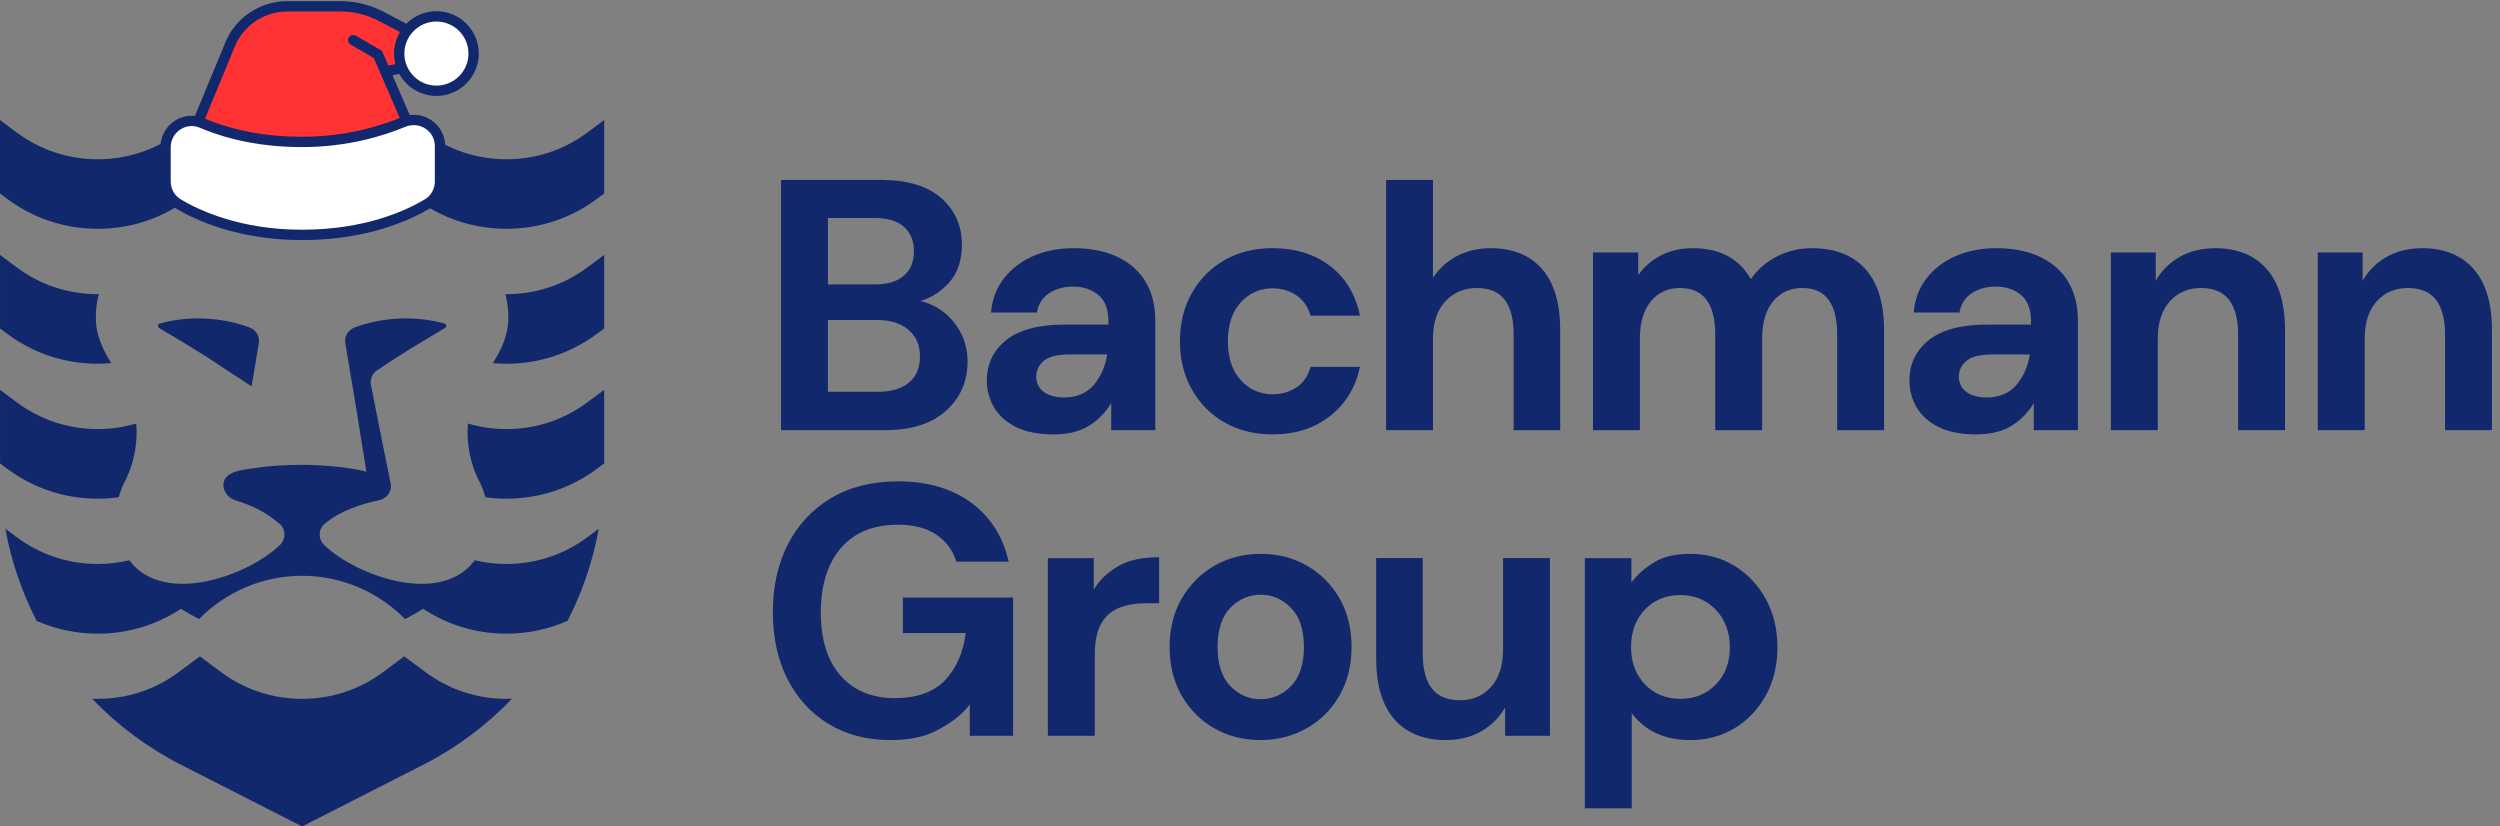
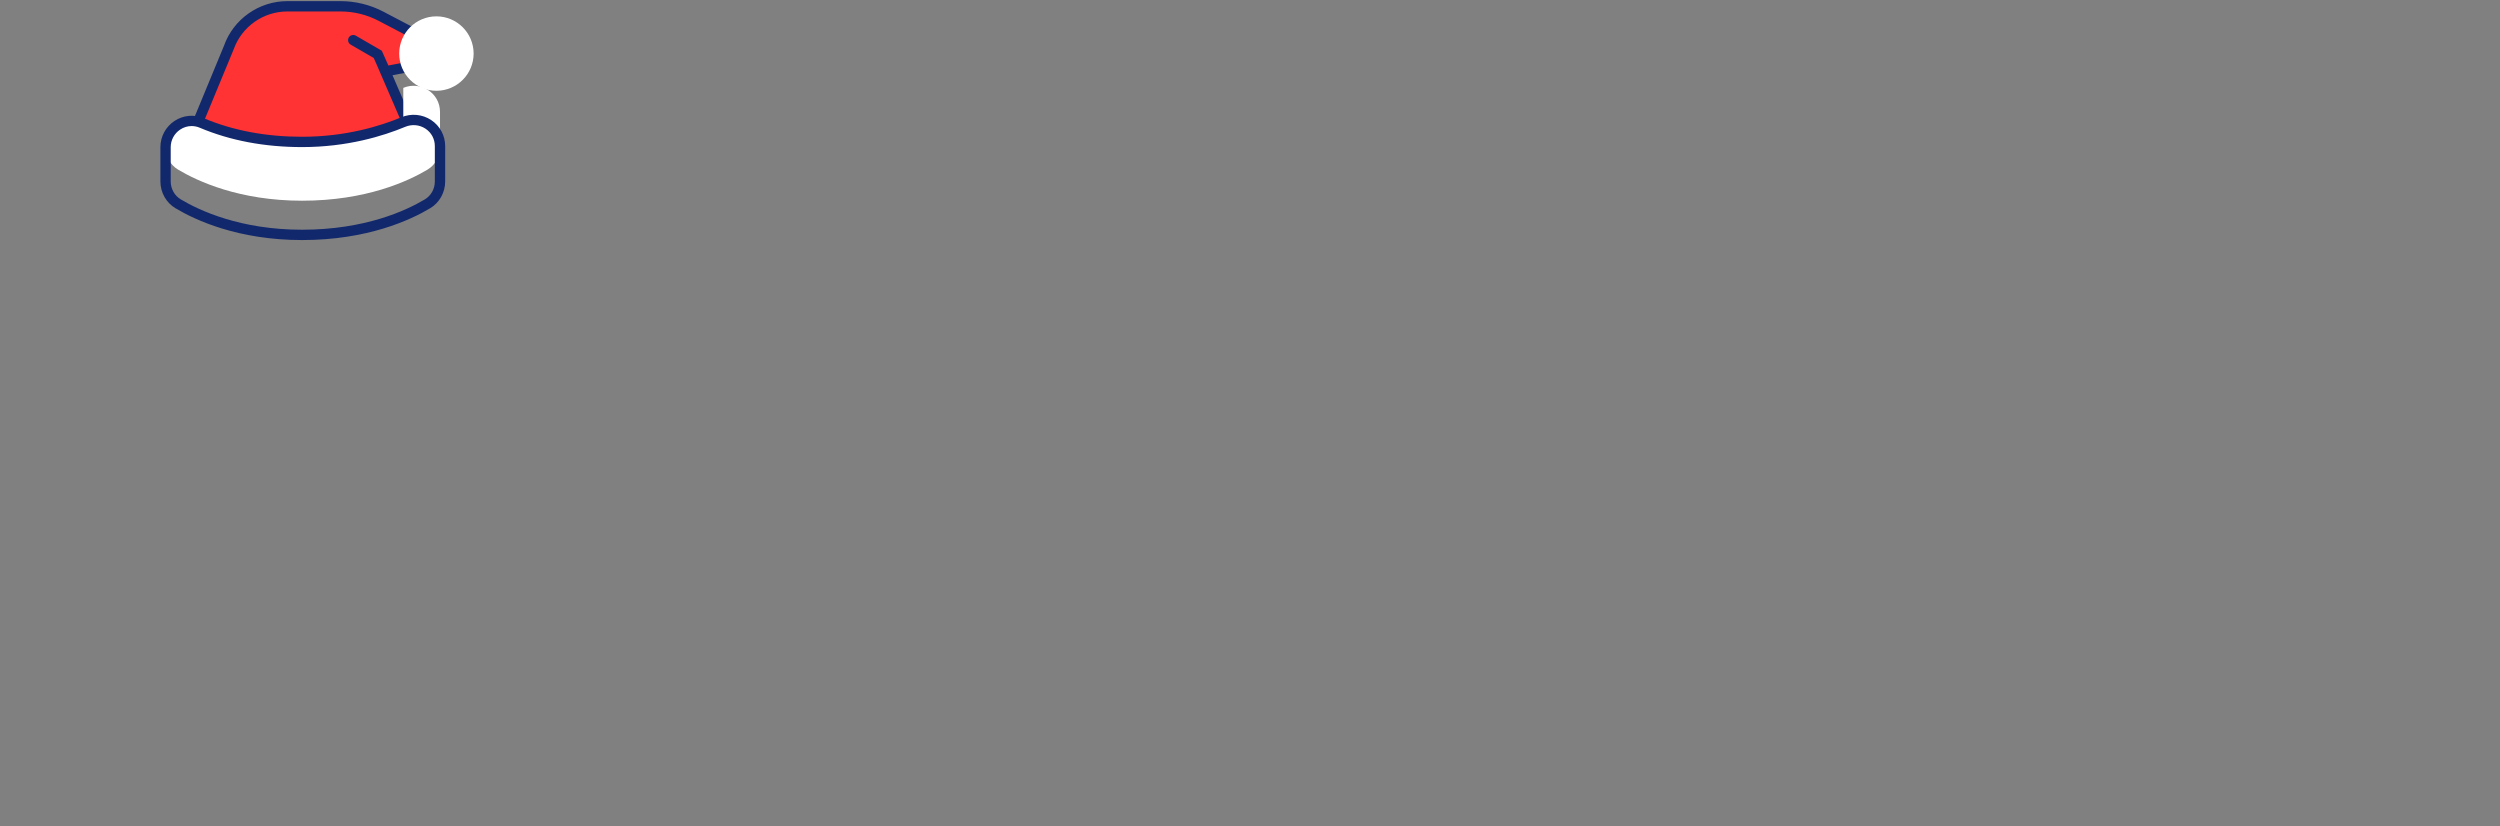
<svg xmlns="http://www.w3.org/2000/svg" id="Layer_1" width="242" height="80" version="1.1" viewBox="0 0 242 80">
  <rect x="0" y="0" width="242" height="80" fill="#808080" stroke="none" />
  <defs>
    <style>
      .st0 {
        fill: #f33;
      }

      .st1 {
        fill: #12286c;
      }

      .st2 {
        fill: #fff;
      }
    </style>
  </defs>
-   <path class="st1" d="M41.187,65.062l-2.054-1.527-2.054,1.527c-2.277,1.693-4.988,2.587-7.837,2.587s-5.56-.895-7.84-2.587l-2.05-1.527-2.054,1.527c-2.278,1.693-4.988,2.587-7.837,2.587-.179,0-.361-.003-.54-.01,2.453,2.56,5.346,4.734,8.608,6.395l11.714,5.965,11.714-5.965c3.261-1.662,6.155-3.836,8.604-6.395-.179.007-.358.01-.54.01-2.845,0-5.556-.895-7.833-2.587ZM9.461,35.211c.44,0,.877-.021,1.311-.058-.884-1.421-1.558-2.869-1.486-4.586,0-.726.1-1.428.279-2.092h-.103c-2.849,0-5.556-.894-7.837-2.59l-1.624-1.208v7.118l.702.519c2.549,1.896,5.577,2.897,8.759,2.897ZM9.461,48.274c.688,0,1.366-.048,2.037-.141.114-.427.268-.857.468-1.293.977-1.803,1.386-3.85,1.225-5.842-1.197.354-2.45.537-3.729.537-2.849,0-5.556-.894-7.837-2.591l-1.624-1.207v7.121l.702.523c2.549,1.892,5.577,2.893,8.759,2.893ZM49.02,54.594c-1.042,0-2.068-.124-3.062-.358-.014.02-.034.045-.048.069-3.371,4.379-11.511,1.387-14.542-1.565-.585-.564-.568-1.51.055-2.033,1.476-1.242,3.45-1.896,5.264-2.281.765-.162,1.287-.867,1.128-1.634-.65-3.193-1.283-6.354-1.906-9.526-.107-.544.124-1.094.578-1.407,2.192-1.5,4.194-2.68,6.588-4.108.175-.103.148-.372-.048-.427-2.842-.812-6.072-.612-8.718.382-.623.234-.994.87-.881,1.524.743,4.383,1.373,8.171,2.037,12.426-1.627-.444-4.51-.661-6.223-.661s-3.266.101-5.088.381c-1.103.169-1.44.258-1.907.538-.403.241-.558.558-.609.877-.104.656.387,1.397,1.132,1.634,1.606.51,2.812,1.039,4.291,2.281.619.523.636,1.469.055,2.033-3.034,2.952-11.171,5.945-14.542,1.565-.017-.024-.034-.048-.048-.069-.994.234-2.019.358-3.065.358-2.849,0-5.556-.898-7.837-2.591l-1.104-.822c.568,3.131,1.596,6.134,3.027,8.921,1.847.812,3.85,1.239,5.914,1.239,2.897,0,5.663-.833,8.057-2.408.568.354,1.153.688,1.751.991,2.518-2.556,6.062-4.187,9.973-4.187s7.455,1.631,9.973,4.187c.599-.303,1.183-.636,1.751-.991,2.394,1.576,5.16,2.408,8.054,2.408,2.068,0,4.07-.427,5.917-1.239,1.431-2.787,2.46-5.79,3.027-8.921l-1.108.822c-2.277,1.693-4.988,2.591-7.837,2.591ZM49.02,41.534c-1.276,0-2.529-.182-3.726-.537-.165,1.992.248,4.039,1.225,5.842.2.437.351.867.468,1.293.671.093,1.349.141,2.033.141,3.186,0,6.213-1.001,8.762-2.893l.702-.523v-7.121l-1.627,1.207c-2.277,1.696-4.988,2.591-7.837,2.591ZM9.461,22.149c3.186,0,6.213-1.001,8.762-2.897l1.128-.839-2.054-5.584c-2.278,1.693-4.988,2.587-7.837,2.587s-5.556-.894-7.837-2.587l-1.624-1.211v7.111l.702.523c2.549,1.896,5.577,2.897,8.759,2.897ZM239.449,26.044c-1.178-1.34-2.851-2.019-4.971-2.019-1.359,0-2.558.304-3.562.904-.941.563-1.683,1.317-2.21,2.245v-2.736h-4.343v17.202h4.541v-8.876c0-1.534.393-2.745,1.169-3.6.774-.853,1.781-1.285,2.994-1.285,1.233,0,2.152.384,2.732,1.142.584.765.88,1.885.88,3.33v9.289h4.541v-9.702c0-2.574-.596-4.557-1.772-5.894ZM167.932,54.792c-1.268-.783-2.727-1.18-4.336-1.18-1.451,0-2.65.293-3.563.871-.859.543-1.568,1.178-2.111,1.888v-2.346h-4.51v24.22h4.541v-9.21c.584.794,1.336,1.424,2.24,1.876.969.484,2.114.73,3.402.73,1.61,0,3.069-.391,4.336-1.162,1.266-.771,2.281-1.845,3.017-3.191.736-1.346,1.109-2.902,1.109-4.626s-.373-3.285-1.109-4.643c-.737-1.357-1.752-2.442-3.017-3.225ZM166.092,66.258c-.9.922-2.052,1.39-3.425,1.39-1.396,0-2.554-.473-3.442-1.406-.889-.934-1.34-2.151-1.34-3.617s.451-2.682,1.34-3.617c.888-.933,2.047-1.406,3.442-1.406,1.373,0,2.525.479,3.425,1.424.901.945,1.357,2.168,1.357,3.633s-.456,2.676-1.356,3.599ZM15.457,31.324c-.196.055-.224.323-.048.427,1.524.909,2.888,1.717,4.243,2.571h0s.026.017.026.017c.698.44,1.394.894,2.107,1.379l2.568,1.681c.225-1.351.457-2.727.701-4.169.11-.654-.258-1.29-.881-1.524-2.646-.994-5.876-1.194-8.718-.382ZM91.576,39.764c1.385-1.246,2.087-2.85,2.087-4.765,0-1.454-.457-2.748-1.357-3.845-.844-1.027-1.914-1.704-3.185-2.013,1.068-.34,1.993-.94,2.753-1.785.822-.915,1.239-2.151,1.239-3.675,0-1.824-.673-3.34-2.002-4.507-1.326-1.164-3.269-1.754-5.773-1.754h-9.736v24.22h10.08c2.529,0,4.512-.631,5.894-1.875ZM80.142,21.101h4.472c1.284,0,2.258.289,2.896.86.635.568.958,1.355.958,2.339,0,1.029-.328,1.834-.974,2.39-.649.56-1.595.843-2.81.843h-4.541v-6.433ZM80.142,37.924v-6.949h4.782c1.261,0,2.276.318,3.017.947.737.626,1.111,1.499,1.111,2.597,0,1.075-.356,1.919-1.059,2.51-.706.594-1.715.896-3,.896h-4.851ZM49.02,28.475h-.103c.182.664.282,1.366.282,2.092.072,1.717-.602,3.165-1.486,4.586.433.038.87.058,1.307.058,3.186,0,6.213-1.001,8.762-2.897l.702-.519v-7.118l-1.627,1.208c-2.277,1.696-4.988,2.59-7.837,2.59ZM175.392,24.025c-1.245,0-2.407.281-3.455.834-1.014.535-1.84,1.262-2.456,2.165-1.116-1.99-3.004-2.999-5.613-2.999-1.199,0-2.269.252-3.181.748-.859.468-1.569,1.092-2.111,1.859v-2.194h-4.375v17.202h4.541v-8.876c0-1.535.359-2.747,1.068-3.603.705-.851,1.642-1.282,2.785-1.282,1.163,0,2.036.384,2.594,1.141.562.765.847,1.886.847,3.331v9.289h4.541v-8.876c0-1.535.359-2.747,1.068-3.603.706-.851,1.654-1.282,2.82-1.282,1.14,0,1.995.384,2.542,1.141.551.765.83,1.886.83,3.331v9.289h4.541v-9.702c0-2.573-.608-4.557-1.807-5.894-1.201-1.339-2.943-2.018-5.177-2.018ZM49.02,15.416c-2.845,0-5.556-.894-7.833-2.587l-2.054,5.584,1.128.839c2.549,1.896,5.577,2.897,8.759,2.897s6.213-1.001,8.762-2.897l.702-.523v-7.111l-1.627,1.211c-2.277,1.693-4.988,2.587-7.837,2.587ZM126.843,35.567c-.224.828-.672,1.475-1.331,1.921-.662.449-1.453.676-2.352.676-1.191,0-2.215-.456-3.046-1.354-.833-.899-1.255-2.168-1.255-3.772s.422-2.872,1.255-3.772c.831-.898,1.856-1.354,3.046-1.354.898,0,1.689.233,2.352.692.66.459,1.108,1.1,1.332,1.906l.014.05h4.781l-.017-.083c-.414-2.002-1.383-3.596-2.881-4.737-1.497-1.139-3.363-1.717-5.546-1.717-1.747,0-3.31.385-4.644,1.144-1.335.76-2.403,1.833-3.174,3.191-.771,1.357-1.161,2.931-1.161,4.678s.391,3.322,1.161,4.678c.771,1.358,1.838,2.431,3.174,3.191,1.334.76,2.896,1.145,4.644,1.145,2.184,0,4.05-.595,5.547-1.769,1.497-1.175,2.466-2.751,2.88-4.684l.018-.083h-4.782l-.014.051ZM199.02,25.865c-1.406-1.221-3.354-1.84-5.791-1.84-1.425,0-2.73.251-3.88.746-1.151.495-2.104,1.214-2.831,2.136-.727.924-1.155,2.024-1.27,3.27l-.007.075h4.433l.011-.056c.156-.802.562-1.418,1.208-1.83.651-.415,1.426-.626,2.302-.626.965,0,1.784.273,2.433.81.646.535.973,1.385.973,2.527v.344h-4.266c-2.481,0-4.371.503-5.616,1.494-1.25.995-1.884,2.31-1.884,3.907,0,.949.235,1.829.698,2.615.464.788,1.179,1.428,2.127,1.901.946.473,2.172.713,3.643.713,1.428,0,2.616-.305,3.53-.906.853-.562,1.539-1.275,2.039-2.122v2.614h4.27v-10.562c0-2.234-.714-3.988-2.122-5.212ZM195.19,37.261c-.683.805-1.655,1.214-2.889,1.214-.807,0-1.465-.181-1.955-.537-.483-.351-.729-.853-.729-1.492,0-.595.246-1.104.732-1.513.489-.412,1.32-.62,2.467-.62h3.67c-.188,1.163-.625,2.155-1.297,2.949ZM145.493,62.9c0,1.535-.393,2.746-1.169,3.601-.774.852-1.769,1.284-2.959,1.284-1.256,0-2.187-.384-2.766-1.142-.584-.763-.88-1.883-.88-3.33v-9.289h-4.507v9.702c0,2.575.59,4.557,1.754,5.893,1.166,1.34,2.844,2.019,4.989,2.019,1.336,0,2.523-.304,3.527-.904.94-.562,1.682-1.316,2.21-2.245v2.736h4.343v-17.202h-4.541v8.876ZM144.32,24.025c-1.267,0-2.406.275-3.388.817-.911.504-1.657,1.19-2.22,2.042v-9.465h-4.541v24.22h4.541v-8.876c0-1.534.405-2.745,1.203-3.599.797-.853,1.816-1.285,3.029-1.285,1.233,0,2.146.384,2.714,1.142.573.764.864,1.885.864,3.33v9.289h4.507v-9.702c0-2.573-.59-4.556-1.754-5.894-1.167-1.34-2.834-2.019-4.954-2.019ZM126.513,54.756c-1.323-.759-2.822-1.144-4.455-1.144-1.656,0-3.167.385-4.49,1.144-1.323.76-2.391,1.827-3.173,3.173-.782,1.346-1.179,2.926-1.179,4.696s.391,3.351,1.162,4.696c.771,1.347,1.833,2.414,3.156,3.173,1.323.759,2.833,1.145,4.49,1.145,1.633,0,3.138-.385,4.472-1.145,1.334-.759,2.402-1.827,3.173-3.173.771-1.346,1.162-2.926,1.162-4.696s-.391-3.35-1.162-4.696c-.771-1.346-1.833-2.414-3.156-3.173ZM124.968,66.413c-.831.843-1.822,1.27-2.944,1.27s-2.107-.427-2.926-1.269c-.82-.842-1.236-2.117-1.236-3.788s.416-2.946,1.236-3.788c.819-.842,1.816-1.269,2.961-1.269,1.099,0,2.078.427,2.909,1.27.832.843,1.253,2.117,1.253,3.788s-.422,2.945-1.253,3.788ZM87.401,61.284h6.08c-.235,1.868-.903,3.397-1.985,4.545-1.093,1.161-2.738,1.75-4.887,1.75-2.195,0-3.954-.727-5.229-2.161-1.278-1.436-1.926-3.498-1.926-6.13s.654-4.728,1.944-6.234c1.288-1.502,3.145-2.263,5.521-2.263,1.493,0,2.731.314,3.678.935.945.62,1.607,1.493,1.968,2.596l.015.047h5.056l-.019-.084c-.552-2.391-1.776-4.291-3.639-5.648-1.861-1.356-4.236-2.043-7.059-2.043-2.478,0-4.648.542-6.451,1.61-1.803,1.068-3.212,2.57-4.189,4.466-.975,1.893-1.47,4.108-1.47,6.585,0,2.455.477,4.636,1.418,6.482.942,1.849,2.281,3.312,3.982,4.345,1.7,1.034,3.715,1.558,5.988,1.558,1.814,0,3.33-.315,4.505-.937,1.122-.594,2.409-1.441,3.174-2.519v3.044h4.19v-13.383h-10.665v3.441ZM105.88,57.083v-3.058h-4.446v17.201h4.541v-7.844c0-1.289.211-2.307.627-3.028.414-.716.999-1.227,1.737-1.518.747-.294,1.606-.443,2.555-.443h1.308v-4.455c-1.451,0-2.925.237-3.997.894-1.014.622-1.712,1.225-2.325,2.25ZM214.449,24.025c-1.359,0-2.558.304-3.562.904-.941.563-1.683,1.317-2.21,2.245v-2.736h-4.343v17.202h4.541v-8.876c0-1.534.393-2.745,1.169-3.6.774-.853,1.781-1.285,2.994-1.285,1.233,0,2.152.384,2.732,1.142.584.765.88,1.885.88,3.33v9.289h4.541v-9.702c0-2.574-.596-4.557-1.772-5.894-1.178-1.34-2.851-2.019-4.971-2.019ZM105.525,41.147c.853-.562,1.539-1.275,2.039-2.122v2.614h4.27v-10.562c0-2.234-.714-3.988-2.122-5.212-1.406-1.221-3.354-1.84-5.791-1.84-1.425,0-2.73.251-3.88.746-1.151.495-2.104,1.214-2.831,2.136-.727.924-1.155,2.024-1.27,3.27l-.007.075h4.433l.011-.056c.156-.802.562-1.418,1.208-1.83.651-.415,1.425-.626,2.302-.626.965,0,1.784.273,2.433.81.646.535.973,1.385.973,2.527v.344h-4.266c-2.481,0-4.371.503-5.616,1.494-1.25.995-1.884,2.31-1.884,3.907,0,.949.235,1.829.698,2.615.463.788,1.179,1.428,2.127,1.901.946.473,2.172.713,3.643.713,1.428,0,2.616-.305,3.53-.906ZM100.309,36.445c0-.595.246-1.104.732-1.513.489-.412,1.32-.62,2.467-.62h3.67c-.188,1.163-.625,2.155-1.297,2.949-.683.805-1.655,1.214-2.889,1.214-.807,0-1.465-.181-1.955-.537-.483-.351-.729-.853-.729-1.492Z" />
  <g>
    <path class="st0" d="M41.155,3.785l-4.203-2.207c-1.212-.636-2.56-.968-3.929-.968h-5.143c-2.545,0-4.814,1.601-5.668,3.998l-3.936,9.521s8.282,3.336,11.095,3.336c2.735,0,11.096-3.336,11.096-3.336l-3.116-7.22,3.439-.659c.395-.076.734-.327.92-.683.339-.645.091-1.443-.555-1.782Z" />
    <path class="st1" d="M41.326,3.342l-4.204-2.208c-1.278-.671-2.717-1.025-4.161-1.025h-5.144c-2.75,0-5.216,1.74-6.13,4.307l-3.936,9.521.924.382,3.945-9.544c.781-2.193,2.869-3.666,5.197-3.666h5.144c1.283,0,2.561.315,3.696.911l4.204,2.208c.4.21.555.707.344,1.107-.117.222-.325.376-.572.424l-3.039.582-.636-1.43-2.514-1.457c-.239-.139-.545-.057-.683.182-.139.239-.057.544.182.683l2.233,1.294.41.92h-.003s3.364,7.793,3.364,7.793l.918-.396-2.87-6.647,2.828-.542c.547-.105,1.01-.448,1.269-.941.466-.888.123-1.991-.765-2.458Z" />
    <path class="st2" d="M42.245,1.583c-1.989,0-3.602,1.613-3.602,3.602s1.613,3.602,3.602,3.602,3.602-1.613,3.602-3.602-1.613-3.602-3.602-3.602Z" />
-     <path class="st1" d="M42.245,1.083c-2.262,0-4.102,1.84-4.102,4.102s1.84,4.102,4.102,4.102,4.102-1.84,4.102-4.102-1.84-4.102-4.102-4.102ZM42.245,8.287c-1.71,0-3.102-1.391-3.102-3.102s1.392-3.102,3.102-3.102,3.102,1.392,3.102,3.102-1.391,3.102-3.102,3.102Z" />
-     <path class="st2" d="M39.039,11.815c-2.303.961-5.646,1.924-9.797,1.924-4.269,0-7.509-.905-9.713-1.836-1.667-.704-3.504.539-3.504,2.349v3.308c0,.881.449,1.709,1.205,2.162,1.881,1.126,5.941,3.015,12.012,3.015,6.194,0,10.267-1.887,12.147-3.013.755-.453,1.204-1.28,1.204-2.161v-3.418c0-1.83-1.865-3.035-3.554-2.331Z" />
+     <path class="st2" d="M39.039,11.815c-2.303.961-5.646,1.924-9.797,1.924-4.269,0-7.509-.905-9.713-1.836-1.667-.704-3.504.539-3.504,2.349c0,.881.449,1.709,1.205,2.162,1.881,1.126,5.941,3.015,12.012,3.015,6.194,0,10.267-1.887,12.147-3.013.755-.453,1.204-1.28,1.204-2.161v-3.418c0-1.83-1.865-3.035-3.554-2.331Z" />
    <path class="st1" d="M41.748,11.627c-.857-.571-1.943-.674-2.9-.274-2.062.86-5.402,1.886-9.605,1.886-3.493,0-6.696-.604-9.519-1.796-.93-.394-1.991-.293-2.834.266-.854.566-1.364,1.517-1.364,2.543v3.309c0,1.063.555,2.056,1.448,2.59,1.924,1.153,6.077,3.087,12.269,3.087,6.315,0,10.482-1.933,12.405-3.084.892-.535,1.446-1.527,1.446-2.59v-3.418c0-1.016-.503-1.957-1.346-2.518ZM42.093,17.563c0,.713-.368,1.377-.96,1.732-1.833,1.099-5.816,2.942-11.891,2.942-5.951,0-9.919-1.845-11.755-2.945-.593-.355-.962-1.019-.962-1.732v-3.309c0-.689.343-1.329.917-1.709.34-.226.721-.34,1.107-.34.263,0,.529.053.785.161,2.946,1.245,6.28,1.875,9.907,1.875,4.368,0,7.844-1.067,9.99-1.963.649-.27,1.383-.202,1.961.183.572.381.9.996.9,1.686v3.418Z" />
  </g>
</svg>